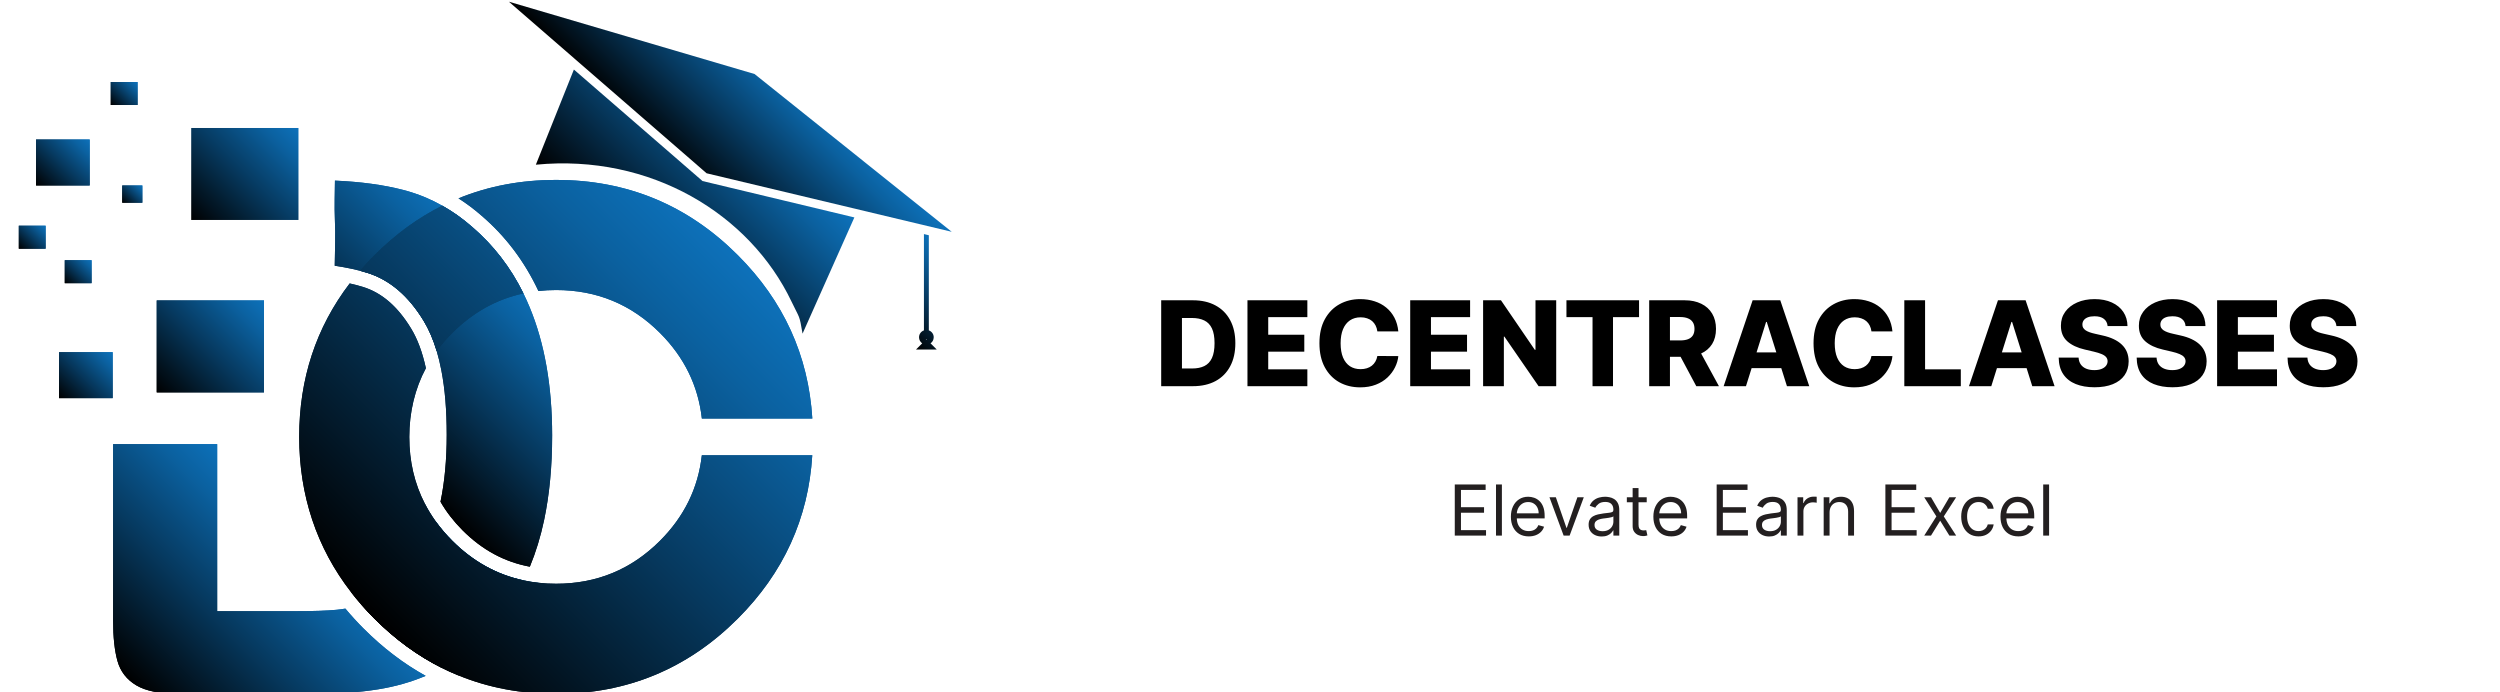
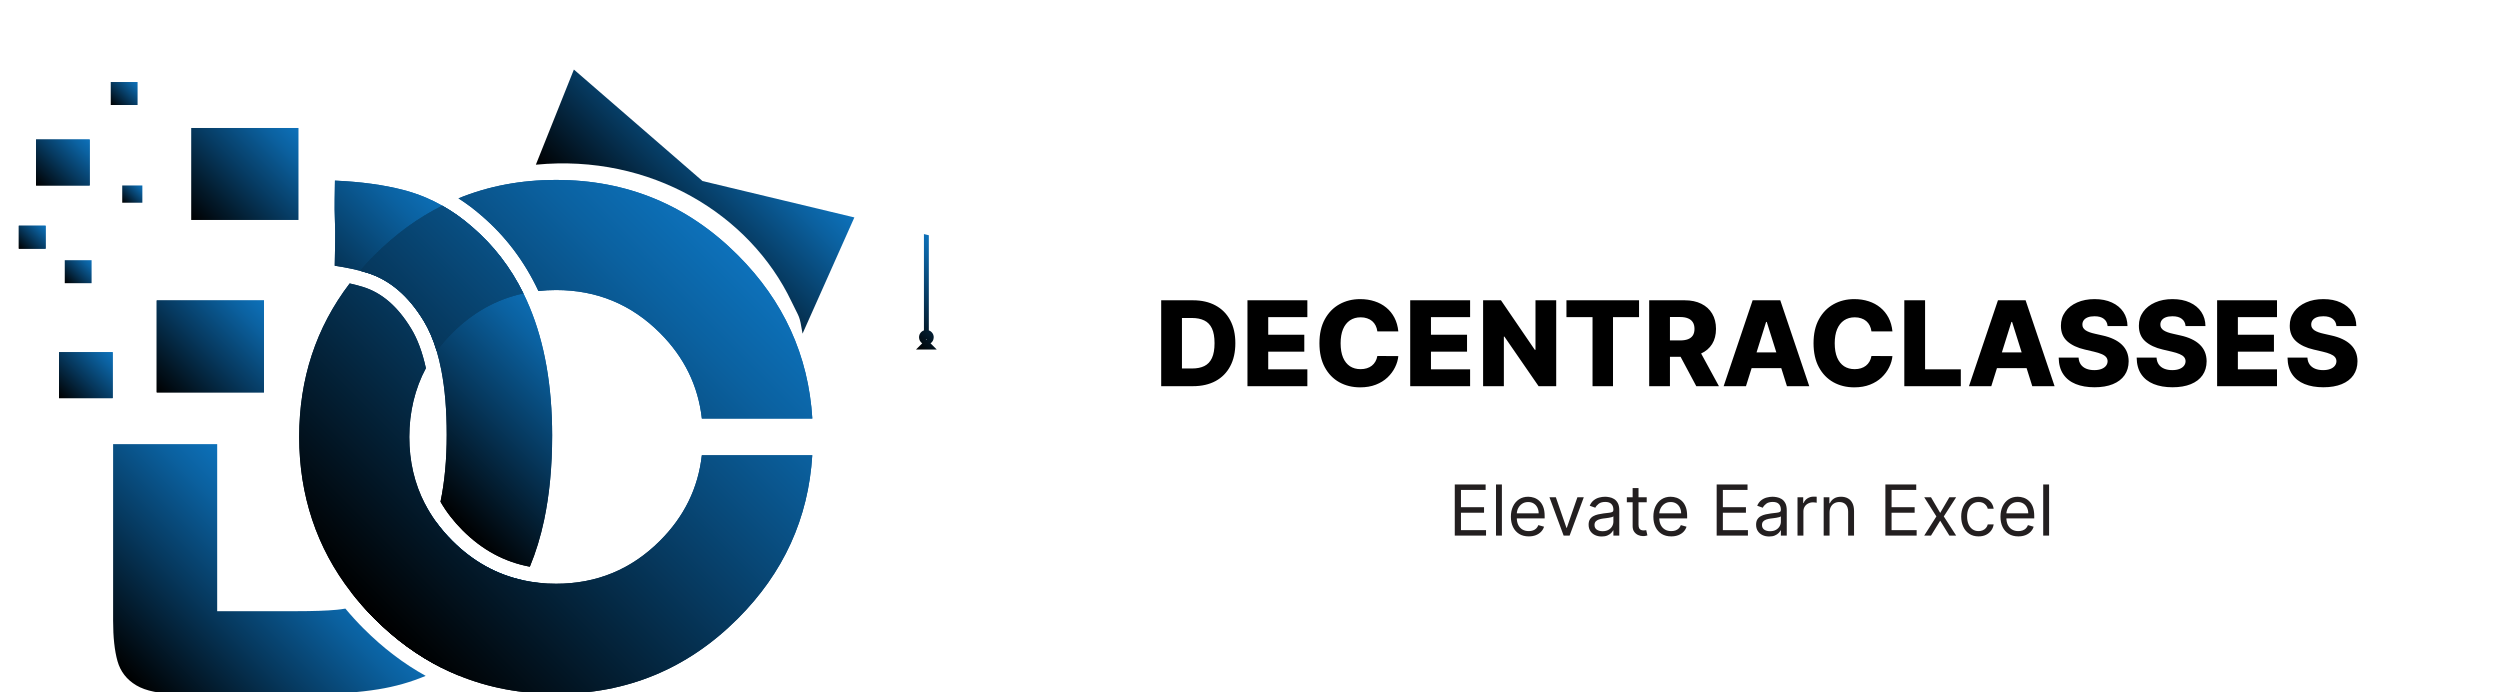
<svg xmlns="http://www.w3.org/2000/svg" width="4551" height="1260" viewBox="0 0 4551 1260" fill="none">
  <g clip-path="url(#clip0_585_489)">
    <path d="M2171.63 703H2113.83V546.636H2171.55C2187.49 546.636 2201.2 549.767 2212.71 556.027C2224.26 562.237 2233.17 571.195 2239.43 582.902C2245.69 594.558 2248.82 608.505 2248.82 624.742C2248.82 641.03 2245.69 655.027 2239.43 666.734C2233.22 678.441 2224.34 687.425 2212.78 693.685C2201.23 699.895 2187.51 703 2171.63 703ZM2151.63 670.781H2170.18C2178.93 670.781 2186.34 669.304 2192.4 666.352C2198.51 663.349 2203.11 658.488 2206.22 651.77C2209.37 645 2210.95 635.991 2210.95 624.742C2210.95 613.493 2209.37 604.535 2206.22 597.867C2203.06 591.148 2198.4 586.313 2192.25 583.36C2186.14 580.357 2178.6 578.856 2169.65 578.856H2151.63V670.781ZM2270.88 703V546.636H2379.91V577.329H2308.68V609.396H2374.34V640.164H2308.68V672.308H2379.91V703H2270.88ZM2545.51 603.288H2507.34C2506.83 599.368 2505.79 595.831 2504.21 592.675C2502.63 589.519 2500.54 586.822 2497.95 584.582C2495.35 582.342 2492.27 580.637 2488.71 579.467C2485.2 578.245 2481.3 577.634 2477.03 577.634C2469.44 577.634 2462.9 579.492 2457.41 583.208C2451.96 586.923 2447.76 592.293 2444.81 599.317C2441.91 606.342 2440.46 614.842 2440.46 624.818C2440.46 635.202 2441.93 643.906 2444.89 650.93C2447.89 657.903 2452.09 663.171 2457.48 666.734C2462.93 670.246 2469.37 672.002 2476.8 672.002C2480.97 672.002 2484.77 671.468 2488.18 670.399C2491.64 669.33 2494.67 667.777 2497.26 665.741C2499.91 663.655 2502.07 661.135 2503.75 658.183C2505.48 655.18 2506.68 651.795 2507.34 648.028L2545.51 648.257C2544.85 655.18 2542.84 662 2539.48 668.719C2536.17 675.438 2531.62 681.571 2525.82 687.119C2520.01 692.616 2512.94 696.994 2504.59 700.251C2496.29 703.509 2486.78 705.138 2476.04 705.138C2461.89 705.138 2449.21 702.033 2438.01 695.823C2426.87 689.562 2418.06 680.451 2411.6 668.49C2405.13 656.529 2401.9 641.971 2401.9 624.818C2401.9 607.614 2405.18 593.031 2411.75 581.07C2418.32 569.109 2427.2 560.023 2438.4 553.813C2449.59 547.603 2462.14 544.499 2476.04 544.499C2485.5 544.499 2494.26 545.822 2502.3 548.469C2510.34 551.065 2517.42 554.882 2523.53 559.921C2529.63 564.909 2534.6 571.043 2538.41 578.321C2542.23 585.6 2544.6 593.922 2545.51 603.288ZM2567.14 703V546.636H2676.17V577.329H2604.93V609.396H2670.59V640.164H2604.93V672.308H2676.17V703H2567.14ZM2832.91 546.636V703H2800.85L2738.62 612.755H2737.63V703H2699.84V546.636H2732.36L2793.9 636.729H2795.2V546.636H2832.91ZM2851.56 577.329V546.636H2983.72V577.329H2936.31V703H2899.05V577.329H2851.56ZM3002.18 703V546.636H3066.77C3078.48 546.636 3088.58 548.749 3097.08 552.973C3105.63 557.147 3112.22 563.153 3116.86 570.992C3121.49 578.779 3123.8 588.018 3123.8 598.707C3123.8 609.548 3121.44 618.761 3116.7 626.345C3111.97 633.878 3105.25 639.63 3096.55 643.6C3087.84 647.519 3077.54 649.479 3065.63 649.479H3024.78V619.703H3058.6C3064.3 619.703 3069.06 618.965 3072.88 617.489C3076.75 615.962 3079.67 613.671 3081.66 610.617C3083.64 607.512 3084.64 603.542 3084.64 598.707C3084.64 593.871 3083.64 589.876 3081.66 586.72C3079.67 583.513 3076.75 581.121 3072.88 579.543C3069.01 577.914 3064.25 577.1 3058.6 577.1H3039.97V703H3002.18ZM3090.21 631.537L3129.15 703H3087.92L3049.74 631.537H3090.21ZM3178.36 703H3137.74L3190.49 546.636H3240.81L3293.57 703H3252.95L3216.22 586.033H3215L3178.36 703ZM3172.93 641.462H3257.83V670.17H3172.93V641.462ZM3444.99 603.288H3406.81C3406.3 599.368 3405.26 595.831 3403.68 592.675C3402.1 589.519 3400.02 586.822 3397.42 584.582C3394.82 582.342 3391.75 580.637 3388.18 579.467C3384.67 578.245 3380.78 577.634 3376.5 577.634C3368.92 577.634 3362.38 579.492 3356.88 583.208C3351.43 586.923 3347.23 592.293 3344.28 599.317C3341.38 606.342 3339.93 614.842 3339.93 624.818C3339.93 635.202 3341.41 643.906 3344.36 650.93C3347.36 657.903 3351.56 663.171 3356.96 666.734C3362.4 670.246 3368.84 672.002 3376.27 672.002C3380.45 672.002 3384.24 671.468 3387.65 670.399C3391.11 669.33 3394.14 667.777 3396.73 665.741C3399.38 663.655 3401.54 661.135 3403.22 658.183C3404.95 655.18 3406.15 651.795 3406.81 648.028L3444.99 648.257C3444.32 655.18 3442.31 662 3438.95 668.719C3435.65 675.438 3431.09 681.571 3425.29 687.119C3419.49 692.616 3412.41 696.994 3404.06 700.251C3395.77 703.509 3386.25 705.138 3375.51 705.138C3361.36 705.138 3348.68 702.033 3337.49 695.823C3326.34 689.562 3317.53 680.451 3311.07 668.49C3304.61 656.529 3301.37 641.971 3301.37 624.818C3301.37 607.614 3304.66 593.031 3311.22 581.07C3317.79 569.109 3326.67 560.023 3337.87 553.813C3349.07 547.603 3361.61 544.499 3375.51 544.499C3384.98 544.499 3393.73 545.822 3401.77 548.469C3409.81 551.065 3416.89 554.882 3423 559.921C3429.11 564.909 3434.07 571.043 3437.89 578.321C3441.7 585.6 3444.07 593.922 3444.99 603.288ZM3466.61 703V546.636H3504.41V672.308H3569.46V703H3466.61ZM3624.94 703H3584.32L3637.08 546.636H3687.4L3740.15 703H3699.54L3662.81 586.033H3661.59L3624.94 703ZM3619.52 641.462H3704.42V670.17H3619.52V641.462ZM3836.68 593.515C3836.17 587.916 3833.9 583.564 3829.88 580.459C3825.91 577.303 3820.24 575.725 3812.86 575.725C3807.97 575.725 3803.9 576.362 3800.64 577.634C3797.38 578.907 3794.94 580.663 3793.31 582.902C3791.68 585.091 3790.84 587.611 3790.79 590.461C3790.69 592.802 3791.15 594.864 3792.17 596.645C3793.24 598.427 3794.76 600.005 3796.75 601.379C3798.78 602.702 3801.23 603.873 3804.08 604.891C3806.93 605.909 3810.13 606.8 3813.7 607.563L3827.13 610.617C3834.87 612.297 3841.69 614.536 3847.6 617.336C3853.55 620.135 3858.54 623.469 3862.56 627.338C3866.63 631.206 3869.71 635.66 3871.8 640.699C3873.89 645.738 3874.95 651.388 3875.01 657.648C3874.95 667.523 3872.46 675.998 3867.52 683.073C3862.59 690.148 3855.49 695.569 3846.22 699.335C3837.01 703.102 3825.89 704.985 3812.86 704.985C3799.78 704.985 3788.37 703.025 3778.65 699.106C3768.93 695.187 3761.37 689.232 3755.98 681.24C3750.58 673.249 3747.81 663.146 3747.65 650.93H3783.84C3784.15 655.969 3785.5 660.168 3787.89 663.527C3790.28 666.887 3793.57 669.432 3797.74 671.162C3801.96 672.893 3806.85 673.758 3812.4 673.758C3817.49 673.758 3821.82 673.071 3825.38 671.697C3828.99 670.322 3831.77 668.414 3833.7 665.971C3835.63 663.527 3836.63 660.728 3836.68 657.572C3836.63 654.62 3835.71 652.1 3833.93 650.013C3832.15 647.876 3829.4 646.043 3825.68 644.516C3822.02 642.938 3817.34 641.488 3811.64 640.164L3795.3 636.347C3781.76 633.242 3771.09 628.228 3763.31 621.306C3755.52 614.333 3751.65 604.916 3751.7 593.057C3751.65 583.386 3754.25 574.911 3759.49 567.632C3764.73 560.354 3771.98 554.679 3781.25 550.607C3790.51 546.535 3801.07 544.499 3812.93 544.499C3825.05 544.499 3835.56 546.56 3844.47 550.683C3853.42 554.755 3860.37 560.481 3865.31 567.862C3870.25 575.242 3872.77 583.793 3872.87 593.515H3836.68ZM3978.61 593.515C3978.1 587.916 3975.84 583.564 3971.82 580.459C3967.85 577.303 3962.17 575.725 3954.79 575.725C3949.9 575.725 3945.83 576.362 3942.57 577.634C3939.32 578.907 3936.87 580.663 3935.25 582.902C3933.62 585.091 3932.78 587.611 3932.73 590.461C3932.62 592.802 3933.08 594.864 3934.1 596.645C3935.17 598.427 3936.7 600.005 3938.68 601.379C3940.72 602.702 3943.16 603.873 3946.01 604.891C3948.86 605.909 3952.07 606.8 3955.63 607.563L3969.07 610.617C3976.8 612.297 3983.63 614.536 3989.53 617.336C3995.49 620.135 4000.47 623.469 4004.49 627.338C4008.57 631.206 4011.65 635.66 4013.73 640.699C4015.82 645.738 4016.89 651.388 4016.94 657.648C4016.89 667.523 4014.39 675.998 4009.46 683.073C4004.52 690.148 3997.42 695.569 3988.16 699.335C3978.94 703.102 3967.82 704.985 3954.79 704.985C3941.71 704.985 3930.31 703.025 3920.59 699.106C3910.86 695.187 3903.31 689.232 3897.91 681.24C3892.52 673.249 3889.74 663.146 3889.59 650.93H3925.78C3926.08 655.969 3927.43 660.168 3929.82 663.527C3932.22 666.887 3935.5 669.432 3939.67 671.162C3943.9 672.893 3948.78 673.758 3954.33 673.758C3959.42 673.758 3963.75 673.071 3967.31 671.697C3970.93 670.322 3973.7 668.414 3975.63 665.971C3977.57 663.527 3978.56 660.728 3978.61 657.572C3978.56 654.62 3977.64 652.1 3975.86 650.013C3974.08 647.876 3971.33 646.043 3967.62 644.516C3963.95 642.938 3959.27 641.488 3953.57 640.164L3937.23 636.347C3923.69 633.242 3913.03 628.228 3905.24 621.306C3897.45 614.333 3893.58 604.916 3893.63 593.057C3893.58 583.386 3896.18 574.911 3901.42 567.632C3906.67 560.354 3913.92 554.679 3923.18 550.607C3932.45 546.535 3943.01 544.499 3954.87 544.499C3966.98 544.499 3977.49 546.56 3986.4 550.683C3995.36 554.755 4002.31 560.481 4007.24 567.862C4012.18 575.242 4014.7 583.793 4014.8 593.515H3978.61ZM4036.03 703V546.636H4145.05V577.329H4073.82V609.396H4139.48V640.164H4073.82V672.308H4145.05V703H4036.03ZM4253.24 593.515C4252.73 587.916 4250.47 583.564 4246.45 580.459C4242.48 577.303 4236.8 575.725 4229.42 575.725C4224.53 575.725 4220.46 576.362 4217.2 577.634C4213.95 578.907 4211.5 580.663 4209.87 582.902C4208.25 585.091 4207.41 587.611 4207.35 590.461C4207.25 592.802 4207.71 594.864 4208.73 596.645C4209.8 598.427 4211.32 600.005 4213.31 601.379C4215.35 602.702 4217.79 603.873 4220.64 604.891C4223.49 605.909 4226.7 606.8 4230.26 607.563L4243.7 610.617C4251.43 612.297 4258.25 614.536 4264.16 617.336C4270.11 620.135 4275.1 623.469 4279.12 627.338C4283.2 631.206 4286.27 635.66 4288.36 640.699C4290.45 645.738 4291.52 651.388 4291.57 657.648C4291.52 667.523 4289.02 675.998 4284.09 683.073C4279.15 690.148 4272.05 695.569 4262.78 699.335C4253.57 703.102 4242.45 704.985 4229.42 704.985C4216.34 704.985 4204.94 703.025 4195.22 699.106C4185.49 695.187 4177.93 689.232 4172.54 681.24C4167.14 673.249 4164.37 663.146 4164.22 650.93H4200.41C4200.71 655.969 4202.06 660.168 4204.45 663.527C4206.85 666.887 4210.13 669.432 4214.3 671.162C4218.53 672.893 4223.41 673.758 4228.96 673.758C4234.05 673.758 4238.38 673.071 4241.94 671.697C4245.55 670.322 4248.33 668.414 4250.26 665.971C4252.2 663.527 4253.19 660.728 4253.24 657.572C4253.19 654.62 4252.27 652.1 4250.49 650.013C4248.71 647.876 4245.96 646.043 4242.25 644.516C4238.58 642.938 4233.9 641.488 4228.2 640.164L4211.86 636.347C4198.32 633.242 4187.66 628.228 4179.87 621.306C4172.08 614.333 4168.21 604.916 4168.26 593.057C4168.21 583.386 4170.81 574.911 4176.05 567.632C4181.29 560.354 4188.55 554.679 4197.81 550.607C4207.07 546.535 4217.64 544.499 4229.5 544.499C4241.61 544.499 4252.12 546.56 4261.03 550.683C4269.99 554.755 4276.93 560.481 4281.87 567.862C4286.81 575.242 4289.33 583.793 4289.43 593.515H4253.24Z" fill="black" />
-     <path d="M1286.32 315.436L1732.55 421.987L1373.5 134.686H1373.41L926.392 3.111L1286.32 315.436Z" fill="url(#paint0_linear_585_489)" />
    <path d="M1699.75 614.02C1699.75 608.191 1696.04 603.236 1690.84 601.445V428.232L1681.93 426.109V601.445C1676.73 603.236 1673.02 608.191 1673.02 614.02C1673.02 618.559 1675.31 622.639 1678.77 625.012L1667.48 636.296H1705.24L1693.96 625.012C1697.46 622.597 1699.71 618.559 1699.71 614.02H1699.75ZM1685.3 618.475L1686.38 617.393L1687.47 618.475H1685.34H1685.3Z" fill="url(#paint1_linear_585_489)" />
    <path d="M1278.79 329.509L1044.7 126.609L975.473 299.822C1184.5 279.544 1365.04 389.884 1440.85 548.94C1456.3 581.376 1454.84 571.591 1460.96 607.358L1555.29 395.797L1278.83 329.551L1278.79 329.509Z" fill="url(#paint2_linear_585_489)" />
    <path d="M953.242 1056.55C904.244 1046.14 860.907 1022.07 823.274 984.43C811.868 973.021 801.71 961.071 792.801 948.663C785.558 938.503 779.147 928.052 773.568 917.185C760.039 974.894 735.727 1018.78 700.883 1048.22L700.466 1048.59C689.06 1058.63 675.239 1066.54 659.378 1072.16C652.592 1074.58 645.89 1076.66 639.271 1078.32C645.182 1085.94 651.385 1093.48 657.837 1100.81C665.372 1109.43 673.282 1117.88 681.566 1126.16C719.325 1163.93 760.372 1193.91 804.666 1216.06C814.407 1220.97 824.315 1225.47 834.431 1229.55C852.082 1218.6 868.859 1205.9 884.761 1191.62C918.648 1160.43 946.873 1124.58 968.562 1084.94C972.85 1077.16 976.888 1069.16 980.718 1060.92C971.351 1059.92 962.193 1058.5 953.201 1056.55H953.242Z" fill="url(#paint3_linear_585_489)" />
    <path d="M662.709 1144.98C697.345 1179.63 734.812 1208.15 774.901 1230.34C747.883 1241.75 719.034 1249.91 688.436 1254.83C654.216 1260.36 615.667 1263.11 572.705 1263.11H325.841C291.413 1263.11 265.436 1257.95 248.035 1247.54C230.592 1237.13 219.227 1222.43 213.898 1203.53C208.57 1184.58 205.905 1160.06 205.905 1129.83V808.51H395.362V1112.59H538.86C570.291 1112.59 594.977 1111.76 612.836 1110.05C618.082 1109.55 623.41 1108.84 628.739 1107.89C639.313 1120.59 650.595 1132.95 662.626 1144.98H662.709Z" fill="url(#paint4_linear_585_489)" />
-     <path d="M662.709 1144.98C697.345 1179.63 734.812 1208.15 774.901 1230.34C747.883 1241.75 719.034 1249.91 688.436 1254.83C654.216 1260.36 615.667 1263.11 572.705 1263.11H325.841C291.413 1263.11 265.436 1257.95 248.035 1247.54C230.592 1237.13 219.227 1222.43 213.898 1203.53C208.57 1184.58 205.905 1160.06 205.905 1129.83V808.51H395.362V1112.59H538.86C570.291 1112.59 594.977 1111.76 612.836 1110.05C618.082 1109.55 623.41 1108.84 628.739 1107.89C639.313 1120.59 650.595 1132.95 662.626 1144.98H662.709Z" fill="url(#paint5_linear_585_489)" />
    <path d="M953.242 1056.55C950.661 1061.83 947.997 1067 945.166 1072.08C924.768 1109.26 898.624 1142.57 866.736 1171.92C847.461 1189.25 826.771 1203.94 804.749 1215.98C760.413 1193.83 719.408 1163.85 681.65 1126.08C673.366 1117.8 665.456 1109.34 657.921 1100.72C661.376 1099.64 664.873 1098.52 668.37 1097.27C687.52 1090.48 704.088 1080.9 718.118 1068.58C752.212 1039.81 777.107 999.794 792.801 948.663C801.71 961.113 811.868 973.021 823.274 984.43C860.908 1022.07 904.244 1046.14 953.242 1056.55Z" fill="url(#paint6_linear_585_489)" />
    <path d="M953.242 1056.55C950.661 1061.83 947.997 1067 945.166 1072.08C924.768 1109.26 898.624 1142.57 866.736 1171.92C847.461 1189.25 826.771 1203.94 804.749 1215.98C760.413 1193.83 719.408 1163.85 681.65 1126.08C673.366 1117.8 665.456 1109.34 657.921 1100.72C661.376 1099.64 664.873 1098.52 668.37 1097.27C687.52 1090.48 704.088 1080.9 718.118 1068.58C752.212 1039.81 777.107 999.794 792.801 948.663C801.71 961.113 811.868 973.021 823.274 984.43C860.908 1022.07 904.244 1046.14 953.242 1056.55Z" fill="url(#paint7_linear_585_489)" />
    <path d="M1005.15 792.979C1005.15 849.107 1000.24 900.405 990.501 946.706C984.09 976.977 975.431 1005.29 964.524 1031.61C918.107 1022.94 877.809 1001.08 842.174 965.485C825.855 949.163 812.451 931.841 801.877 913.396C809.412 877.462 813.2 836.866 813.2 791.647C813.2 746.428 809.994 708.122 803.5 674.437C801.086 661.904 798.255 650.12 794.966 639.045C788.722 618.142 780.895 599.947 771.445 584.333C743.595 538.406 709.25 509.176 668.412 496.602C664.124 495.269 659.711 494.062 655.257 492.855C645.848 490.398 636.065 488.274 625.824 486.442C620.454 485.443 614.959 484.569 609.339 483.777C609.63 452.674 611.004 429.44 609.63 400.377C608.548 375.603 609.63 348.08 609.714 328.802C656.714 330.842 698.219 336.463 734.062 345.748C748.299 349.454 762.162 354.159 775.608 359.822C785.641 364.152 795.466 368.941 805.041 374.395C823.982 385.013 841.966 397.754 859.076 412.743C898.166 446.22 929.389 486.65 952.785 534.118C956.781 542.237 960.528 550.523 964.066 559.017C991.459 624.805 1005.15 702.792 1005.15 792.938V792.979Z" fill="url(#paint8_linear_585_489)" />
    <path d="M1005.15 792.979C1005.15 849.107 1000.24 900.405 990.501 946.706C984.09 976.977 975.431 1005.29 964.524 1031.61C918.107 1022.94 877.809 1001.08 842.174 965.485C825.855 949.163 812.451 931.841 801.877 913.396C809.412 877.462 813.2 836.866 813.2 791.647C813.2 746.428 809.994 708.122 803.5 674.437C801.086 661.904 798.255 650.12 794.966 639.045C788.722 618.142 780.895 599.947 771.445 584.333C743.595 538.406 709.25 509.176 668.412 496.602C664.124 495.269 659.711 494.062 655.257 492.855C645.848 490.398 636.065 488.274 625.824 486.442C620.454 485.443 614.959 484.569 609.339 483.777C609.63 452.674 611.004 429.44 609.63 400.377C608.548 375.603 609.63 348.08 609.714 328.802C656.714 330.842 698.219 336.463 734.062 345.748C748.299 349.454 762.162 354.159 775.608 359.822C785.641 364.152 795.466 368.941 805.041 374.395C823.982 385.013 841.966 397.754 859.076 412.743C898.166 446.22 929.389 486.65 952.785 534.118C956.781 542.237 960.528 550.523 964.066 559.017C991.459 624.805 1005.15 702.792 1005.15 792.938V792.979Z" fill="url(#paint9_linear_585_489)" />
    <path d="M543.356 232.993H348.07V400.419H543.356V232.993Z" fill="url(#paint10_linear_585_489)" />
    <path d="M480.578 546.9H285.293V714.326H480.578V546.9Z" fill="url(#paint11_linear_585_489)" />
    <path d="M480.578 546.9H285.293V714.326H480.578V546.9Z" fill="url(#paint12_linear_585_489)" />
    <path d="M205.114 641.085H107.45V724.777H205.114V641.085Z" fill="url(#paint13_linear_585_489)" />
    <path d="M205.114 641.085H107.45V724.777H205.114V641.085Z" fill="url(#paint14_linear_585_489)" />
    <path d="M163.276 253.937H65.612V337.629H163.276V253.937Z" fill="url(#paint15_linear_585_489)" />
    <path d="M163.276 253.937H65.612V337.629H163.276V253.937Z" fill="url(#paint16_linear_585_489)" />
    <path d="M166.731 473.659H117.899V515.505H166.731V473.659Z" fill="url(#paint17_linear_585_489)" />
-     <path d="M166.731 473.659H117.899V515.505H166.731V473.659Z" fill="url(#paint18_linear_585_489)" />
    <path d="M83.055 410.87H34.224V452.716H83.055V410.87Z" fill="url(#paint19_linear_585_489)" />
    <path d="M83.055 410.87H34.224V452.716H83.055V410.87Z" fill="url(#paint20_linear_585_489)" />
-     <path d="M250.449 149.301H201.617V191.147H250.449V149.301Z" fill="url(#paint21_linear_585_489)" />
    <path d="M250.449 149.301H201.617V191.147H250.449V149.301Z" fill="url(#paint22_linear_585_489)" />
-     <path d="M259.149 337.629H222.515V369.024H259.149V337.629Z" fill="url(#paint23_linear_585_489)" />
-     <path d="M259.149 337.629H222.515V369.024H259.149V337.629Z" fill="url(#paint24_linear_585_489)" />
+     <path d="M259.149 337.629H222.515V369.024H259.149V337.629" fill="url(#paint23_linear_585_489)" />
    <path d="M1277.62 828.705C1270.96 888.413 1245.57 940.294 1201.44 984.43C1149.32 1036.56 1086.29 1062.63 1012.36 1062.63C1001.57 1062.63 991.084 1062.08 980.76 1060.92C971.393 1059.92 962.235 1058.5 953.243 1056.55C904.244 1046.14 860.908 1022.07 823.275 984.43C811.868 973.021 801.71 961.071 792.802 948.663C785.558 938.503 779.147 928.052 773.569 917.185C754.585 880.502 745.094 839.947 745.094 795.353C745.094 750.759 755.168 707.705 775.275 670.19C768.989 641.335 760.081 617.31 748.508 598.281C723.946 557.768 695.138 532.91 660.502 522.251C653.009 519.919 645.016 517.837 636.565 515.963C575.286 596.366 544.646 689.51 544.646 795.353C544.646 901.196 576.202 997.088 639.313 1078.28C645.224 1085.9 651.427 1093.44 657.879 1100.77C665.414 1109.38 673.324 1117.84 681.608 1126.12C719.367 1163.89 760.414 1193.87 804.708 1216.02C814.449 1220.93 824.357 1225.43 834.473 1229.51C889.091 1251.91 948.414 1263.11 1012.32 1263.11C1141.49 1263.11 1251.73 1217.43 1343.06 1126.12C1426.37 1042.81 1471.58 943.666 1478.69 828.746H1277.58L1277.62 828.705ZM859.118 412.785C842.008 397.754 824.024 385.013 805.082 374.437C760.663 396.588 719.533 426.65 681.65 464.499C672.367 473.784 663.583 483.236 655.257 492.938C659.711 494.145 664.124 495.353 668.412 496.685C709.251 509.26 743.595 538.489 771.445 584.416C780.895 599.988 788.722 618.226 794.966 639.128C803.334 627.678 812.826 616.727 823.358 606.192C860.866 568.677 904.078 544.61 952.868 534.159C929.472 486.692 898.25 446.262 859.159 412.785H859.118ZM1343.11 464.499C1251.81 373.188 1141.53 327.511 1012.36 327.511C948.497 327.511 889.216 338.712 834.598 361.071C849.168 370.356 863.239 380.891 876.686 392.674C920.355 430.065 954.908 475.866 980.177 529.746C990.626 528.58 1001.41 527.997 1012.4 527.997C1086.33 527.997 1149.36 554.062 1201.48 606.192C1245.57 650.287 1270.96 702.209 1277.66 761.918H1478.78C1471.66 646.956 1426.45 547.858 1343.15 464.541L1343.11 464.499Z" fill="url(#paint25_linear_585_489)" />
    <path d="M1343.11 464.499C1251.81 373.188 1141.53 327.511 1012.36 327.511C948.497 327.511 889.216 338.712 834.598 361.071C849.168 370.356 863.239 380.891 876.686 392.674C920.355 430.065 954.908 475.866 980.177 529.746C990.626 528.58 1001.41 527.997 1012.4 527.997C1086.33 527.997 1149.36 554.062 1201.48 606.192C1245.57 650.287 1270.96 702.209 1277.66 761.918H1478.78C1471.66 646.956 1426.45 547.858 1343.15 464.541L1343.11 464.499ZM859.118 412.785C842.008 397.754 824.024 385.013 805.082 374.437C760.663 396.588 719.533 426.65 681.65 464.499C672.367 473.784 663.583 483.236 655.257 492.938C659.711 494.145 664.124 495.353 668.412 496.685C709.251 509.26 743.595 538.489 771.445 584.416C780.895 599.988 788.722 618.226 794.966 639.128C803.334 627.678 812.826 616.727 823.358 606.192C860.866 568.677 904.078 544.61 952.868 534.159C929.472 486.692 898.25 446.262 859.159 412.785H859.118ZM1277.62 828.705C1270.96 888.413 1245.57 940.294 1201.44 984.43C1149.32 1036.56 1086.29 1062.63 1012.36 1062.63C1001.57 1062.63 991.084 1062.08 980.76 1060.92C971.393 1059.92 962.235 1058.5 953.243 1056.55C904.244 1046.14 860.908 1022.07 823.275 984.43C811.868 973.021 801.71 961.071 792.802 948.663C785.558 938.503 779.147 928.052 773.569 917.185C754.585 880.502 745.094 839.947 745.094 795.353C745.094 750.759 755.168 707.705 775.275 670.19C768.989 641.335 760.081 617.31 748.508 598.281C723.946 557.768 695.138 532.91 660.502 522.251C653.009 519.919 645.016 517.837 636.565 515.963C575.286 596.366 544.646 689.51 544.646 795.353C544.646 901.196 576.202 997.088 639.313 1078.28C645.224 1085.9 651.427 1093.44 657.879 1100.77C665.414 1109.38 673.324 1117.84 681.608 1126.12C719.367 1163.89 760.414 1193.87 804.708 1216.02C814.449 1220.93 824.357 1225.43 834.473 1229.51C889.091 1251.91 948.414 1263.11 1012.32 1263.11C1141.49 1263.11 1251.73 1217.43 1343.06 1126.12C1426.37 1042.81 1471.58 943.666 1478.69 828.746H1277.58L1277.62 828.705Z" fill="url(#paint26_linear_585_489)" />
    <path d="M2648.27 975V881.909H2704.45V891.909H2659.55V923.364H2701.55V933.364H2659.55V965H2705.18V975H2648.27ZM2734.05 881.909V975H2723.32V881.909H2734.05ZM2782.97 976.455C2776.24 976.455 2770.44 974.97 2765.56 972C2760.71 969 2756.97 964.818 2754.33 959.455C2751.72 954.061 2750.42 947.788 2750.42 940.636C2750.42 933.485 2751.72 927.182 2754.33 921.727C2756.97 916.242 2760.63 911.97 2765.33 908.909C2770.06 905.818 2775.57 904.273 2781.88 904.273C2785.51 904.273 2789.1 904.879 2792.65 906.091C2796.19 907.303 2799.42 909.273 2802.33 912C2805.24 914.697 2807.56 918.273 2809.28 922.727C2811.01 927.182 2811.88 932.667 2811.88 939.182V943.727H2758.06V934.455H2800.97C2800.97 930.515 2800.18 927 2798.6 923.909C2797.06 920.818 2794.84 918.379 2791.97 916.591C2789.12 914.803 2785.75 913.909 2781.88 913.909C2777.6 913.909 2773.91 914.97 2770.78 917.091C2767.69 919.182 2765.31 921.909 2763.65 925.273C2761.98 928.636 2761.15 932.242 2761.15 936.091V942.273C2761.15 947.545 2762.06 952.015 2763.88 955.682C2765.72 959.318 2768.28 962.091 2771.56 964C2774.83 965.879 2778.63 966.818 2782.97 966.818C2785.78 966.818 2788.33 966.424 2790.6 965.636C2792.91 964.818 2794.89 963.606 2796.56 962C2798.22 960.364 2799.51 958.333 2800.42 955.909L2810.78 958.818C2809.69 962.333 2807.86 965.424 2805.28 968.091C2802.71 970.727 2799.53 972.788 2795.74 974.273C2791.95 975.727 2787.69 976.455 2782.97 976.455ZM2883.16 905.182L2857.34 975H2846.43L2820.61 905.182H2832.25L2851.52 960.818H2852.25L2871.52 905.182H2883.16ZM2915.74 976.636C2911.31 976.636 2907.3 975.803 2903.69 974.136C2900.09 972.439 2897.22 970 2895.1 966.818C2892.98 963.606 2891.92 959.727 2891.92 955.182C2891.92 951.182 2892.71 947.939 2894.28 945.455C2895.86 942.939 2897.97 940.97 2900.6 939.545C2903.24 938.121 2906.15 937.061 2909.33 936.364C2912.54 935.636 2915.77 935.061 2919.01 934.636C2923.25 934.091 2926.69 933.682 2929.33 933.409C2932 933.106 2933.94 932.606 2935.15 931.909C2936.39 931.212 2937.01 930 2937.01 928.273V927.909C2937.01 923.424 2935.78 919.939 2933.33 917.455C2930.91 914.97 2927.22 913.727 2922.28 913.727C2917.16 913.727 2913.15 914.848 2910.24 917.091C2907.33 919.333 2905.28 921.727 2904.1 924.273L2893.92 920.636C2895.74 916.394 2898.16 913.091 2901.19 910.727C2904.25 908.333 2907.59 906.667 2911.19 905.727C2914.83 904.758 2918.41 904.273 2921.92 904.273C2924.16 904.273 2926.74 904.545 2929.65 905.091C2932.59 905.606 2935.42 906.682 2938.15 908.318C2940.91 909.955 2943.19 912.424 2945.01 915.727C2946.83 919.03 2947.74 923.455 2947.74 929V975H2937.01V965.545H2936.47C2935.74 967.061 2934.53 968.682 2932.83 970.409C2931.13 972.136 2928.88 973.606 2926.06 974.818C2923.24 976.03 2919.8 976.636 2915.74 976.636ZM2917.38 967C2921.62 967 2925.19 966.167 2928.1 964.5C2931.04 962.833 2933.25 960.682 2934.74 958.045C2936.25 955.409 2937.01 952.636 2937.01 949.727V939.909C2936.56 940.455 2935.56 940.955 2934.01 941.409C2932.5 941.833 2930.74 942.212 2928.74 942.545C2926.77 942.848 2924.84 943.121 2922.97 943.364C2921.12 943.576 2919.62 943.758 2918.47 943.909C2915.68 944.273 2913.07 944.864 2910.65 945.682C2908.25 946.47 2906.31 947.667 2904.83 949.273C2903.38 950.848 2902.65 953 2902.65 955.727C2902.65 959.455 2904.03 962.273 2906.78 964.182C2909.57 966.061 2913.1 967 2917.38 967ZM2997.68 905.182V914.273H2961.5V905.182H2997.68ZM2972.05 888.455H2982.77V955C2982.77 958.03 2983.21 960.303 2984.09 961.818C2985 963.303 2986.15 964.303 2987.55 964.818C2988.97 965.303 2990.47 965.545 2992.05 965.545C2993.23 965.545 2994.2 965.485 2994.95 965.364C2995.71 965.212 2996.32 965.091 2996.77 965L2998.95 974.636C2998.23 974.909 2997.21 975.182 2995.91 975.455C2994.61 975.758 2992.95 975.909 2990.95 975.909C2987.92 975.909 2984.95 975.258 2982.05 973.955C2979.17 972.652 2976.77 970.667 2974.86 968C2972.98 965.333 2972.05 961.97 2972.05 957.909V888.455ZM3042.34 976.455C3035.61 976.455 3029.81 974.97 3024.93 972C3020.08 969 3016.34 964.818 3013.7 959.455C3011.1 954.061 3009.8 947.788 3009.8 940.636C3009.8 933.485 3011.1 927.182 3013.7 921.727C3016.34 916.242 3020.01 911.97 3024.7 908.909C3029.43 905.818 3034.95 904.273 3041.25 904.273C3044.89 904.273 3048.48 904.879 3052.02 906.091C3055.57 907.303 3058.8 909.273 3061.7 912C3064.61 914.697 3066.93 918.273 3068.66 922.727C3070.39 927.182 3071.25 932.667 3071.25 939.182V943.727H3017.43V934.455H3060.34C3060.34 930.515 3059.55 927 3057.98 923.909C3056.43 920.818 3054.22 918.379 3051.34 916.591C3048.49 914.803 3045.13 913.909 3041.25 913.909C3036.98 913.909 3033.28 914.97 3030.16 917.091C3027.07 919.182 3024.69 921.909 3023.02 925.273C3021.36 928.636 3020.52 932.242 3020.52 936.091V942.273C3020.52 947.545 3021.43 952.015 3023.25 955.682C3025.1 959.318 3027.66 962.091 3030.93 964C3034.2 965.879 3038.01 966.818 3042.34 966.818C3045.16 966.818 3047.7 966.424 3049.98 965.636C3052.28 964.818 3054.27 963.606 3055.93 962C3057.6 960.364 3058.89 958.333 3059.8 955.909L3070.16 958.818C3069.07 962.333 3067.23 965.424 3064.66 968.091C3062.08 970.727 3058.9 972.788 3055.11 974.273C3051.33 975.727 3047.07 976.455 3042.34 976.455ZM3125.02 975V881.909H3181.2V891.909H3136.3V923.364H3178.3V933.364H3136.3V965H3181.93V975H3125.02ZM3220.61 976.636C3216.19 976.636 3212.17 975.803 3208.57 974.136C3204.96 972.439 3202.1 970 3199.98 966.818C3197.86 963.606 3196.8 959.727 3196.8 955.182C3196.8 951.182 3197.58 947.939 3199.16 945.455C3200.73 942.939 3202.84 940.97 3205.48 939.545C3208.11 938.121 3211.02 937.061 3214.2 936.364C3217.42 935.636 3220.64 935.061 3223.89 934.636C3228.13 934.091 3231.57 933.682 3234.2 933.409C3236.87 933.106 3238.81 932.606 3240.02 931.909C3241.27 931.212 3241.89 930 3241.89 928.273V927.909C3241.89 923.424 3240.66 919.939 3238.2 917.455C3235.78 914.97 3232.1 913.727 3227.16 913.727C3222.04 913.727 3218.02 914.848 3215.11 917.091C3212.2 919.333 3210.16 921.727 3208.98 924.273L3198.8 920.636C3200.61 916.394 3203.04 913.091 3206.07 910.727C3209.13 908.333 3212.46 906.667 3216.07 905.727C3219.7 904.758 3223.28 904.273 3226.8 904.273C3229.04 904.273 3231.61 904.545 3234.52 905.091C3237.46 905.606 3240.3 906.682 3243.02 908.318C3245.78 909.955 3248.07 912.424 3249.89 915.727C3251.7 919.03 3252.61 923.455 3252.61 929V975H3241.89V965.545H3241.34C3240.61 967.061 3239.4 968.682 3237.7 970.409C3236.01 972.136 3233.75 973.606 3230.93 974.818C3228.11 976.03 3224.67 976.636 3220.61 976.636ZM3222.25 967C3226.49 967 3230.07 966.167 3232.98 964.5C3235.92 962.833 3238.13 960.682 3239.61 958.045C3241.13 955.409 3241.89 952.636 3241.89 949.727V939.909C3241.43 940.455 3240.43 940.955 3238.89 941.409C3237.37 941.833 3235.61 942.212 3233.61 942.545C3231.64 942.848 3229.72 943.121 3227.84 943.364C3225.99 943.576 3224.49 943.758 3223.34 943.909C3220.55 944.273 3217.95 944.864 3215.52 945.682C3213.13 946.47 3211.19 947.667 3209.7 949.273C3208.25 950.848 3207.52 953 3207.52 955.727C3207.52 959.455 3208.9 962.273 3211.66 964.182C3214.45 966.061 3217.98 967 3222.25 967ZM3272.19 975V905.182H3282.56V915.727H3283.28C3284.56 912.273 3286.86 909.47 3290.19 907.318C3293.53 905.167 3297.28 904.091 3301.47 904.091C3302.25 904.091 3303.24 904.106 3304.42 904.136C3305.6 904.167 3306.5 904.212 3307.1 904.273V915.182C3306.74 915.091 3305.91 914.955 3304.6 914.773C3303.33 914.561 3301.98 914.455 3300.56 914.455C3297.16 914.455 3294.13 915.167 3291.47 916.591C3288.83 917.985 3286.74 919.924 3285.19 922.409C3283.68 924.864 3282.92 927.667 3282.92 930.818V975H3272.19ZM3330.55 933V975H3319.82V905.182H3330.18V916.091H3331.09C3332.73 912.545 3335.21 909.697 3338.55 907.545C3341.88 905.364 3346.18 904.273 3351.45 904.273C3356.18 904.273 3360.32 905.242 3363.86 907.182C3367.41 909.091 3370.17 912 3372.14 915.909C3374.11 919.788 3375.09 924.697 3375.09 930.636V975H3364.36V931.364C3364.36 925.879 3362.94 921.606 3360.09 918.545C3357.24 915.455 3353.33 913.909 3348.36 913.909C3344.94 913.909 3341.88 914.652 3339.18 916.136C3336.52 917.621 3334.41 919.788 3332.86 922.636C3331.32 925.485 3330.55 928.939 3330.55 933ZM3432.15 975V881.909H3488.33V891.909H3443.42V923.364H3485.42V933.364H3443.42V965H3489.06V975H3432.15ZM3515.19 905.182L3531.92 933.727L3548.65 905.182H3561.01L3538.47 940.091L3561.01 975H3548.65L3531.92 947.909L3515.19 975H3502.83L3525.01 940.091L3502.83 905.182H3515.19ZM3601.81 976.455C3595.26 976.455 3589.63 974.909 3584.9 971.818C3580.17 968.727 3576.53 964.47 3573.99 959.045C3571.44 953.621 3570.17 947.424 3570.17 940.455C3570.17 933.364 3571.47 927.106 3574.08 921.682C3576.72 916.227 3580.38 911.97 3585.08 908.909C3589.81 905.818 3595.32 904.273 3601.62 904.273C3606.53 904.273 3610.96 905.182 3614.9 907C3618.84 908.818 3622.06 911.364 3624.58 914.636C3627.09 917.909 3628.66 921.727 3629.26 926.091H3618.53C3617.72 922.909 3615.9 920.091 3613.08 917.636C3610.29 915.152 3606.53 913.909 3601.81 913.909C3597.63 913.909 3593.96 915 3590.81 917.182C3587.69 919.333 3585.25 922.379 3583.49 926.318C3581.76 930.227 3580.9 934.818 3580.9 940.091C3580.9 945.485 3581.75 950.182 3583.44 954.182C3585.17 958.182 3587.59 961.288 3590.72 963.5C3593.87 965.712 3597.56 966.818 3601.81 966.818C3604.59 966.818 3607.12 966.333 3609.4 965.364C3611.67 964.394 3613.59 963 3615.17 961.182C3616.75 959.364 3617.87 957.182 3618.53 954.636H3629.26C3628.66 958.758 3627.16 962.47 3624.76 965.773C3622.4 969.045 3619.26 971.652 3615.35 973.591C3611.47 975.5 3606.96 976.455 3601.81 976.455ZM3674.22 976.455C3667.49 976.455 3661.69 974.97 3656.81 972C3651.96 969 3648.22 964.818 3645.58 959.455C3642.97 954.061 3641.67 947.788 3641.67 940.636C3641.67 933.485 3642.97 927.182 3645.58 921.727C3648.22 916.242 3651.88 911.97 3656.58 908.909C3661.31 905.818 3666.82 904.273 3673.12 904.273C3676.76 904.273 3680.35 904.879 3683.9 906.091C3687.44 907.303 3690.67 909.273 3693.58 912C3696.49 914.697 3698.81 918.273 3700.53 922.727C3702.26 927.182 3703.12 932.667 3703.12 939.182V943.727H3649.31V934.455H3692.22C3692.22 930.515 3691.43 927 3689.85 923.909C3688.31 920.818 3686.09 918.379 3683.22 916.591C3680.37 914.803 3677 913.909 3673.12 913.909C3668.85 913.909 3665.16 914.97 3662.03 917.091C3658.94 919.182 3656.56 921.909 3654.9 925.273C3653.23 928.636 3652.4 932.242 3652.4 936.091V942.273C3652.4 947.545 3653.31 952.015 3655.12 955.682C3656.97 959.318 3659.53 962.091 3662.81 964C3666.08 965.879 3669.88 966.818 3674.22 966.818C3677.03 966.818 3679.58 966.424 3681.85 965.636C3684.16 964.818 3686.14 963.606 3687.81 962C3689.47 960.364 3690.76 958.333 3691.67 955.909L3702.03 958.818C3700.94 962.333 3699.11 965.424 3696.53 968.091C3693.96 970.727 3690.78 972.788 3686.99 974.273C3683.2 975.727 3678.94 976.455 3674.22 976.455ZM3730.17 881.909V975H3719.44V881.909H3730.17Z" fill="#231F20" />
  </g>
  <defs>
    <linearGradient id="paint0_linear_585_489" x1="1232.62" y1="309.398" x2="1426.32" y2="115.737" gradientUnits="userSpaceOnUse">
      <stop />
      <stop offset="0.48" stop-color="#06395F" />
      <stop offset="0.83" stop-color="#0B61A0" />
      <stop offset="1" stop-color="#0D71BA" />
    </linearGradient>
    <linearGradient id="paint1_linear_585_489" x1="1628.02" y1="596.824" x2="1743.69" y2="481.134" gradientUnits="userSpaceOnUse">
      <stop />
      <stop offset="0.48" stop-color="#06395F" />
      <stop offset="0.83" stop-color="#0B61A0" />
      <stop offset="1" stop-color="#0D71BA" />
    </linearGradient>
    <linearGradient id="paint2_linear_585_489" x1="1147.74" y1="472.077" x2="1389.69" y2="230.166" gradientUnits="userSpaceOnUse">
      <stop />
      <stop offset="0.48" stop-color="#06395F" />
      <stop offset="0.83" stop-color="#0B61A0" />
      <stop offset="1" stop-color="#0D71BA" />
    </linearGradient>
    <linearGradient id="paint3_linear_585_489" x1="719.699" y1="1164.14" x2="901.864" y2="982.008" gradientUnits="userSpaceOnUse">
      <stop />
      <stop offset="0.48" stop-color="#06395F" />
      <stop offset="0.83" stop-color="#0B61A0" />
      <stop offset="1" stop-color="#0D71BA" />
    </linearGradient>
    <linearGradient id="paint4_linear_585_489" x1="253.405" y1="1256.49" x2="548.408" y2="961.544" gradientUnits="userSpaceOnUse">
      <stop />
      <stop offset="0.48" stop-color="#06395F" />
      <stop offset="0.83" stop-color="#0B61A0" />
      <stop offset="1" stop-color="#0D71BA" />
    </linearGradient>
    <linearGradient id="paint5_linear_585_489" x1="253.405" y1="1256.49" x2="548.408" y2="961.544" gradientUnits="userSpaceOnUse">
      <stop />
      <stop offset="0.48" stop-color="#06395F" />
      <stop offset="0.83" stop-color="#0B61A0" />
      <stop offset="1" stop-color="#0D71BA" />
    </linearGradient>
    <linearGradient id="paint6_linear_585_489" x1="722.947" y1="1167.39" x2="893.537" y2="996.829" gradientUnits="userSpaceOnUse">
      <stop />
      <stop offset="0.48" stop-color="#06395F" />
      <stop offset="0.83" stop-color="#0B61A0" />
      <stop offset="1" stop-color="#0D71BA" />
    </linearGradient>
    <linearGradient id="paint7_linear_585_489" x1="722.947" y1="1167.39" x2="893.537" y2="996.829" gradientUnits="userSpaceOnUse">
      <stop />
      <stop offset="0.48" stop-color="#06395F" />
      <stop offset="0.83" stop-color="#0B61A0" />
      <stop offset="1" stop-color="#0D71BA" />
    </linearGradient>
    <linearGradient id="paint8_linear_585_489" x1="672.033" y1="795.353" x2="957.668" y2="509.773" gradientUnits="userSpaceOnUse">
      <stop />
      <stop offset="0.48" stop-color="#06395F" />
      <stop offset="0.83" stop-color="#0B61A0" />
      <stop offset="1" stop-color="#0D71BA" />
    </linearGradient>
    <linearGradient id="paint9_linear_585_489" x1="672.033" y1="795.353" x2="957.668" y2="509.773" gradientUnits="userSpaceOnUse">
      <stop />
      <stop offset="0.48" stop-color="#06395F" />
      <stop offset="0.83" stop-color="#0B61A0" />
      <stop offset="1" stop-color="#0D71BA" />
    </linearGradient>
    <linearGradient id="paint10_linear_585_489" x1="355.064" y1="407.414" x2="536.438" y2="226.074" gradientUnits="userSpaceOnUse">
      <stop />
      <stop offset="0.48" stop-color="#06395F" />
      <stop offset="0.83" stop-color="#0B61A0" />
      <stop offset="1" stop-color="#0D71BA" />
    </linearGradient>
    <linearGradient id="paint11_linear_585_489" x1="292.287" y1="721.321" x2="473.661" y2="539.981" gradientUnits="userSpaceOnUse">
      <stop />
      <stop offset="0.48" stop-color="#06395F" />
      <stop offset="0.83" stop-color="#0B61A0" />
      <stop offset="1" stop-color="#0D71BA" />
    </linearGradient>
    <linearGradient id="paint12_linear_585_489" x1="292.287" y1="721.321" x2="473.661" y2="539.981" gradientUnits="userSpaceOnUse">
      <stop />
      <stop offset="0.48" stop-color="#06395F" />
      <stop offset="0.83" stop-color="#0B61A0" />
      <stop offset="1" stop-color="#0D71BA" />
    </linearGradient>
    <linearGradient id="paint13_linear_585_489" x1="110.947" y1="728.274" x2="201.634" y2="637.605" gradientUnits="userSpaceOnUse">
      <stop />
      <stop offset="0.48" stop-color="#06395F" />
      <stop offset="0.83" stop-color="#0B61A0" />
      <stop offset="1" stop-color="#0D71BA" />
    </linearGradient>
    <linearGradient id="paint14_linear_585_489" x1="110.947" y1="728.274" x2="201.634" y2="637.605" gradientUnits="userSpaceOnUse">
      <stop />
      <stop offset="0.48" stop-color="#06395F" />
      <stop offset="0.83" stop-color="#0B61A0" />
      <stop offset="1" stop-color="#0D71BA" />
    </linearGradient>
    <linearGradient id="paint15_linear_585_489" x1="69.109" y1="341.126" x2="159.796" y2="250.457" gradientUnits="userSpaceOnUse">
      <stop />
      <stop offset="0.48" stop-color="#06395F" />
      <stop offset="0.83" stop-color="#0B61A0" />
      <stop offset="1" stop-color="#0D71BA" />
    </linearGradient>
    <linearGradient id="paint16_linear_585_489" x1="69.109" y1="341.126" x2="159.796" y2="250.457" gradientUnits="userSpaceOnUse">
      <stop />
      <stop offset="0.48" stop-color="#06395F" />
      <stop offset="0.83" stop-color="#0B61A0" />
      <stop offset="1" stop-color="#0D71BA" />
    </linearGradient>
    <linearGradient id="paint17_linear_585_489" x1="119.648" y1="517.254" x2="164.991" y2="471.919" gradientUnits="userSpaceOnUse">
      <stop />
      <stop offset="0.48" stop-color="#06395F" />
      <stop offset="0.83" stop-color="#0B61A0" />
      <stop offset="1" stop-color="#0D71BA" />
    </linearGradient>
    <linearGradient id="paint18_linear_585_489" x1="119.648" y1="517.254" x2="164.991" y2="471.919" gradientUnits="userSpaceOnUse">
      <stop />
      <stop offset="0.48" stop-color="#06395F" />
      <stop offset="0.83" stop-color="#0B61A0" />
      <stop offset="1" stop-color="#0D71BA" />
    </linearGradient>
    <linearGradient id="paint19_linear_585_489" x1="35.972" y1="454.506" x2="81.316" y2="409.171" gradientUnits="userSpaceOnUse">
      <stop />
      <stop offset="0.48" stop-color="#06395F" />
      <stop offset="0.83" stop-color="#0B61A0" />
      <stop offset="1" stop-color="#0D71BA" />
    </linearGradient>
    <linearGradient id="paint20_linear_585_489" x1="35.972" y1="454.506" x2="81.316" y2="409.171" gradientUnits="userSpaceOnUse">
      <stop />
      <stop offset="0.48" stop-color="#06395F" />
      <stop offset="0.83" stop-color="#0B61A0" />
      <stop offset="1" stop-color="#0D71BA" />
    </linearGradient>
    <linearGradient id="paint21_linear_585_489" x1="203.366" y1="192.896" x2="248.709" y2="147.561" gradientUnits="userSpaceOnUse">
      <stop />
      <stop offset="0.48" stop-color="#06395F" />
      <stop offset="0.83" stop-color="#0B61A0" />
      <stop offset="1" stop-color="#0D71BA" />
    </linearGradient>
    <linearGradient id="paint22_linear_585_489" x1="203.366" y1="192.896" x2="248.709" y2="147.561" gradientUnits="userSpaceOnUse">
      <stop />
      <stop offset="0.48" stop-color="#06395F" />
      <stop offset="0.83" stop-color="#0B61A0" />
      <stop offset="1" stop-color="#0D71BA" />
    </linearGradient>
    <linearGradient id="paint23_linear_585_489" x1="223.847" y1="370.356" x2="257.865" y2="336.345" gradientUnits="userSpaceOnUse">
      <stop />
      <stop offset="0.48" stop-color="#06395F" />
      <stop offset="0.83" stop-color="#0B61A0" />
      <stop offset="1" stop-color="#0D71BA" />
    </linearGradient>
    <linearGradient id="paint24_linear_585_489" x1="223.847" y1="370.356" x2="257.865" y2="336.345" gradientUnits="userSpaceOnUse">
      <stop />
      <stop offset="0.48" stop-color="#06395F" />
      <stop offset="0.83" stop-color="#0B61A0" />
      <stop offset="1" stop-color="#0D71BA" />
    </linearGradient>
    <linearGradient id="paint25_linear_585_489" x1="681.608" y1="1126.08" x2="1343.23" y2="464.626" gradientUnits="userSpaceOnUse">
      <stop />
      <stop offset="0.48" stop-color="#06395F" />
      <stop offset="0.83" stop-color="#0B61A0" />
      <stop offset="1" stop-color="#0D71BA" />
    </linearGradient>
    <linearGradient id="paint26_linear_585_489" x1="681.608" y1="1126.08" x2="1343.23" y2="464.626" gradientUnits="userSpaceOnUse">
      <stop />
      <stop offset="0.48" stop-color="#06395F" />
      <stop offset="0.83" stop-color="#0B61A0" />
      <stop offset="1" stop-color="#0D71BA" />
    </linearGradient>
    <clipPath id="clip0_585_489">
      <rect width="4551" height="1260" fill="white" />
    </clipPath>
  </defs>
</svg>